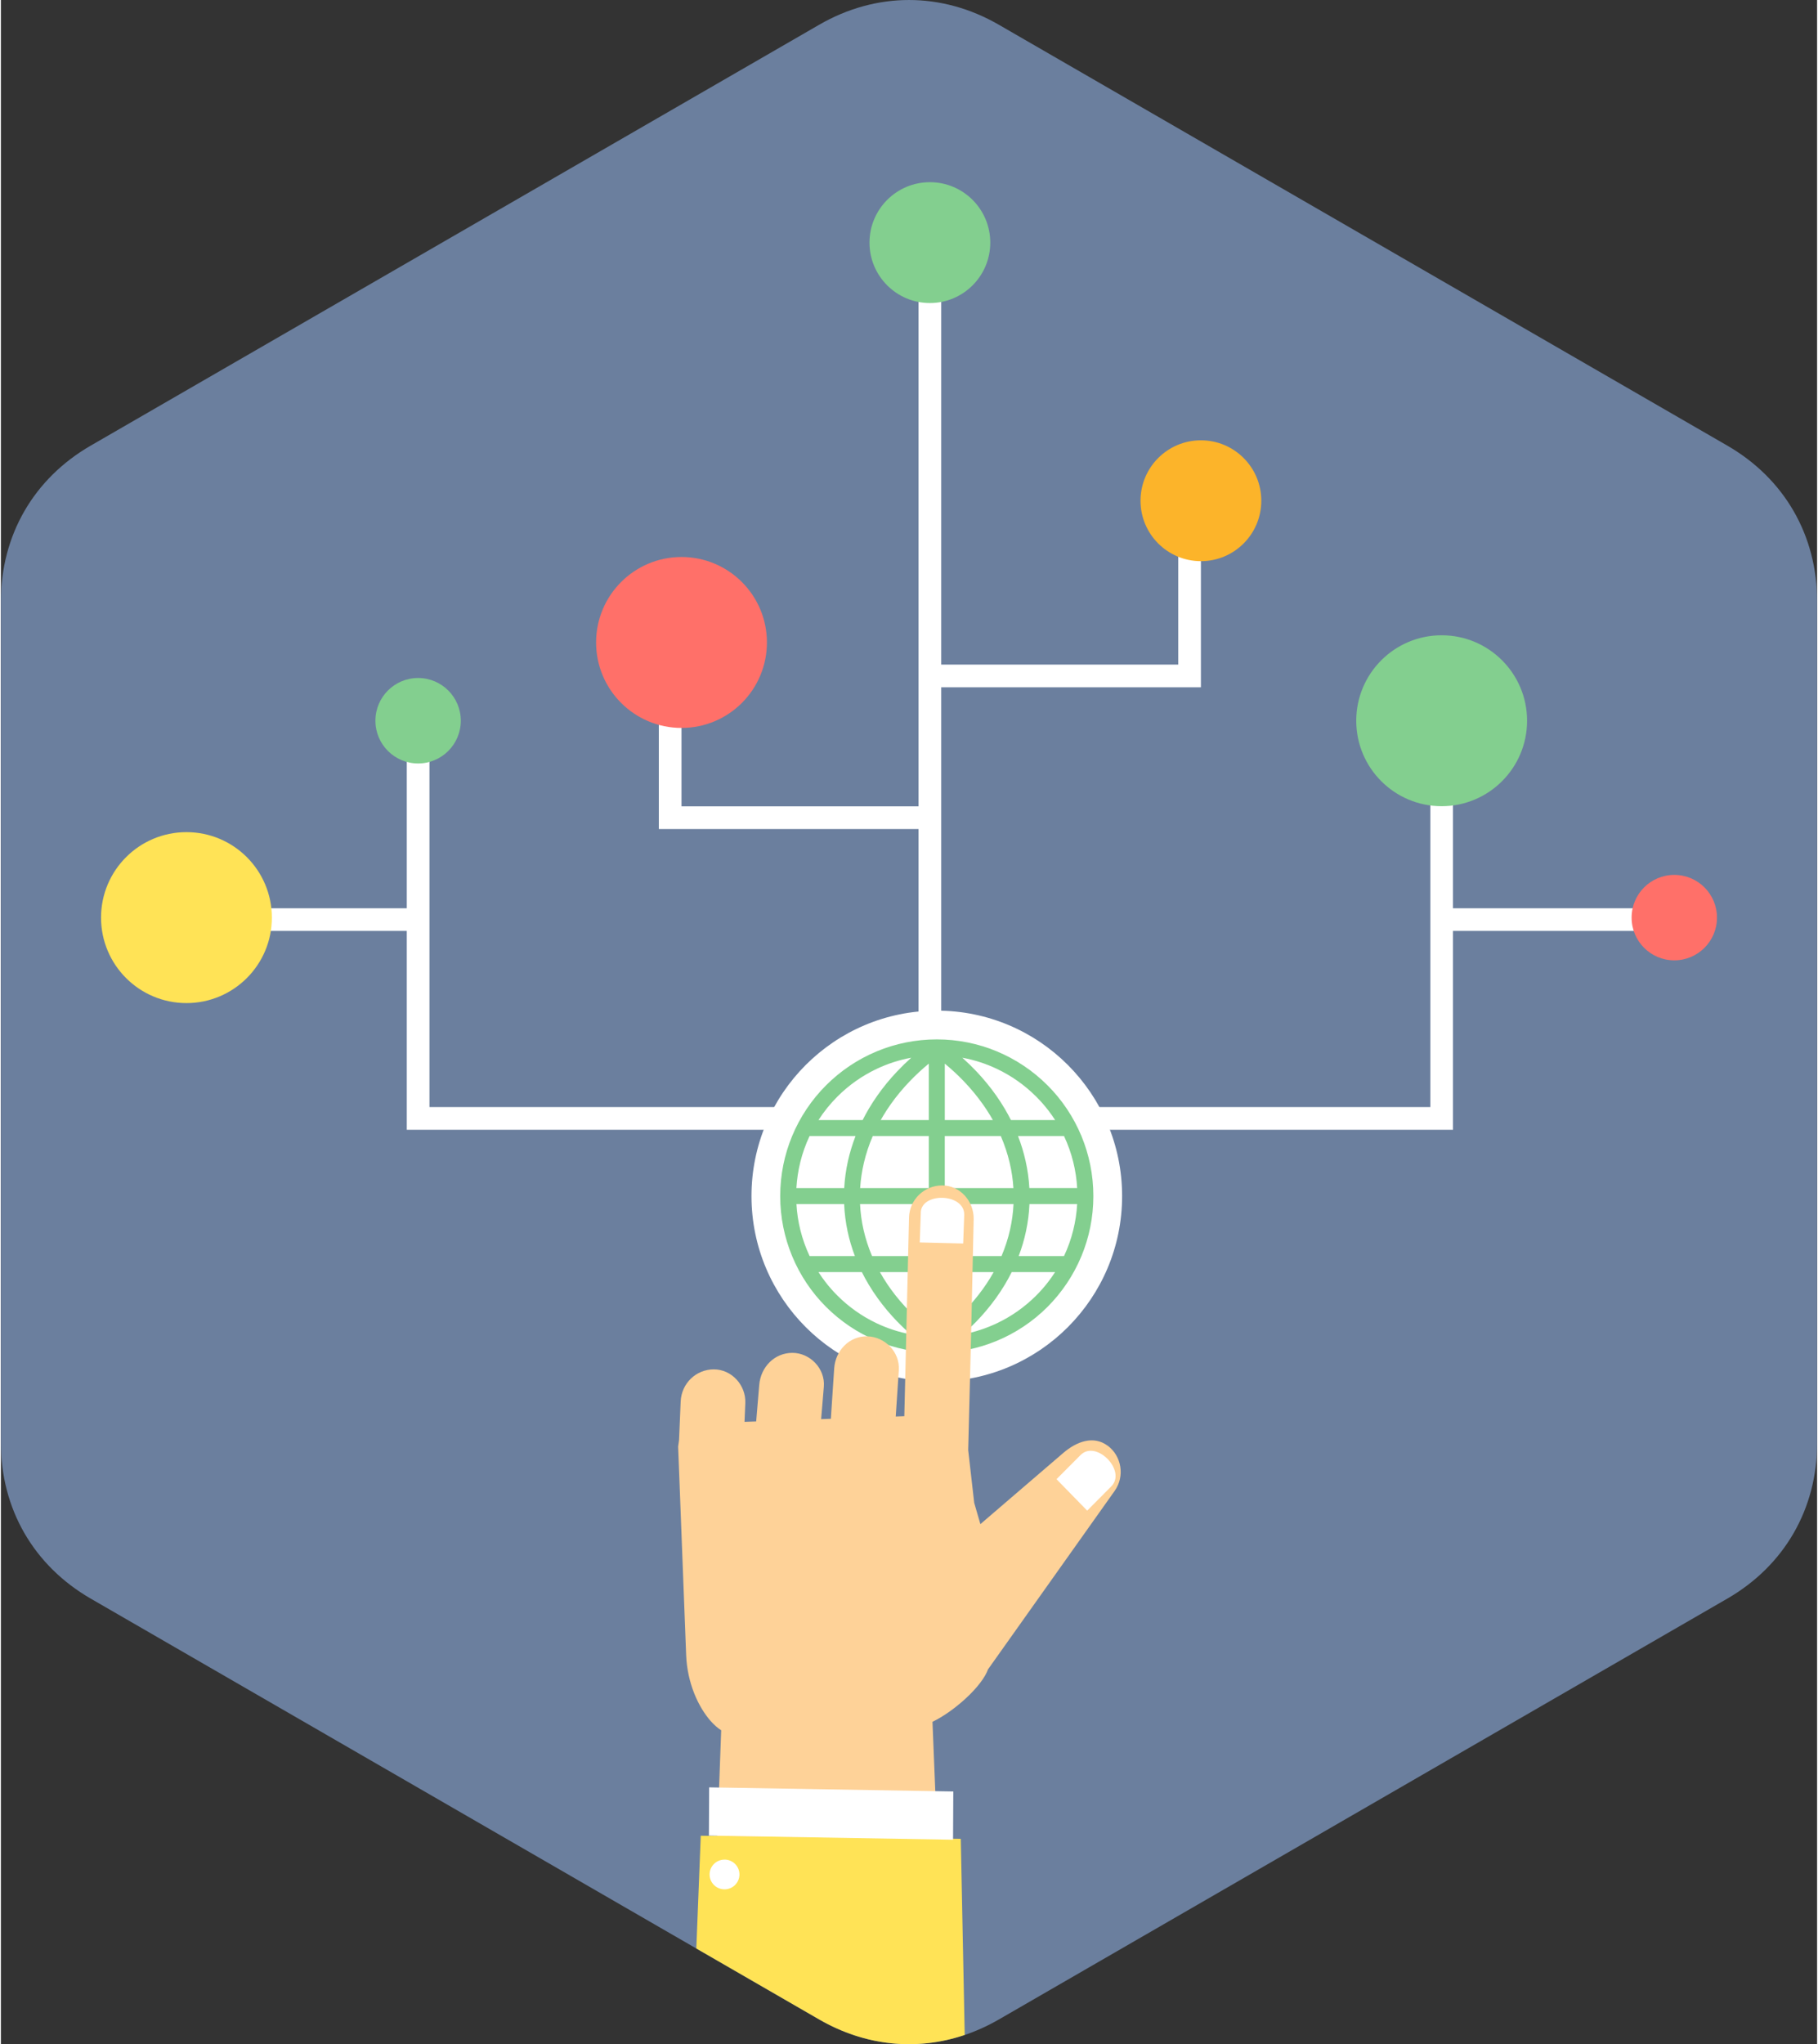
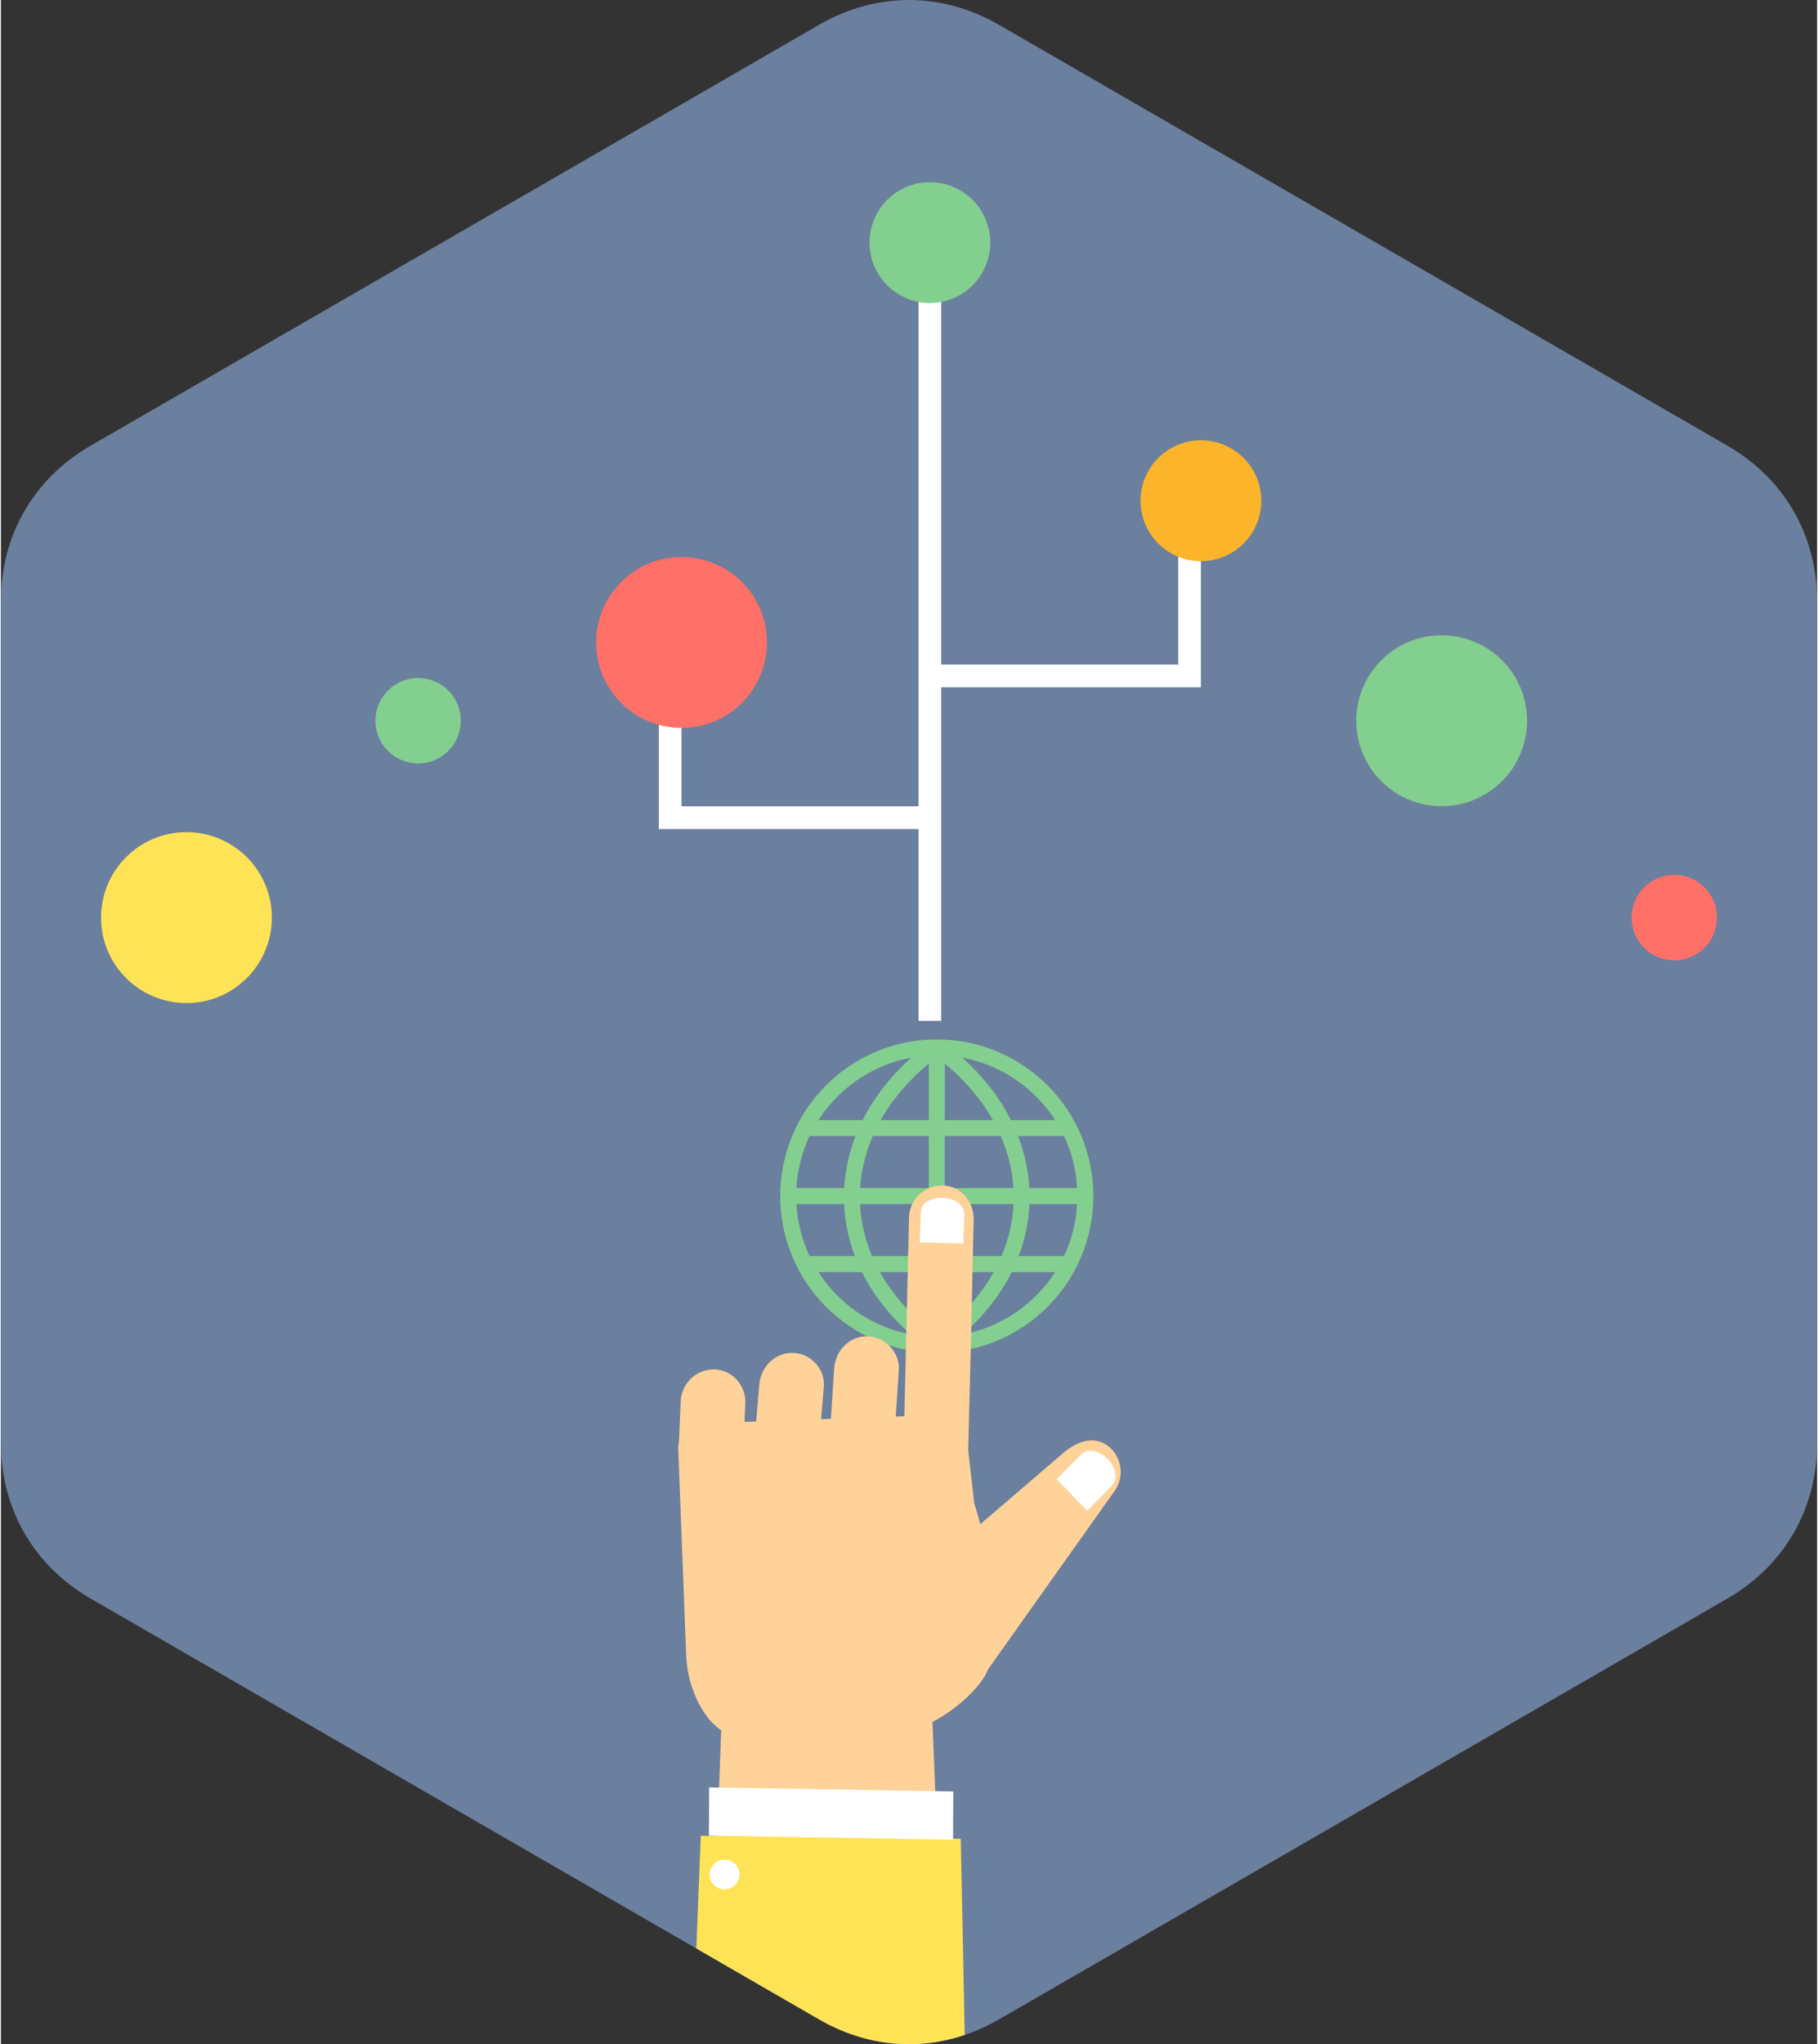
<svg xmlns="http://www.w3.org/2000/svg" height="218px" style="shape-rendering:geometricPrecision; text-rendering:geometricPrecision; image-rendering:optimizeQuality; fill-rule:evenodd; clip-rule:evenodd" version="1.1" viewBox="0 0 66704 75030" width="194px" xml:space="preserve">
  <rect x="0" y="0" width="66704" height="75030" fill="#333333" stroke="none" />
  <defs>
    <style type="text/css">
   
    .fil0 {fill:#6B7F9E}
    .fil6 {fill:#83CF8F}
    .fil7 {fill:#FCB42A}
    .fil4 {fill:#FED298}
    .fil8 {fill:#FF7069}
    .fil5 {fill:#FFE356}
    .fil1 {fill:white}
    .fil3 {fill:#83CF8F;fill-rule:nonzero}
    .fil2 {fill:white;fill-rule:nonzero}
   
  </style>
  </defs>
  <g id="Layer_x0020_1">
    <g id="_618182376">
      <path class="fil0" d="M36655 910l26748 15444c2100,1212 3302,3294 3302,5719l0 30885c0,2425 -1202,4507 -3302,5719l-26748 15444c-2100,1213 -4504,1213 -6605,0l-26748 -15444c-2100,-1212 -3302,-3294 -3302,-5719l0 -30885c0,-2425 1202,-4507 3302,-5719l26748 -15444c2100,-1213 4504,-1213 6605,0z" />
      <g>
-         <path class="fil1" d="M34373 37094c3759,0 6806,3047 6806,6806 0,3758 -3047,6806 -6806,6806 -3758,0 -6806,-3047 -6806,-6806 0,-3759 3047,-6806 6806,-6806z" />
-         <path class="fil2" d="M14907 34168l-8110 0 0 -832 8110 0 0 -6882 833 0 0 14180 12862 0 0 832 -13279 0 -416 0 0 -416 0 -6882zm38424 0l8110 0 0 -832 -8110 0 0 -6882 -832 0 0 14180 -12177 0 0 832 12593 0 416 0 0 -416 0 -6882z" />
        <path class="fil3" d="M34373 38150c777,0 1521,155 2198,436 705,292 1338,719 1868,1249 530,529 957,1163 1248,1867 281,678 436,1421 436,2199 0,778 -155,1521 -436,2199 -292,705 -719,1338 -1248,1868 -530,530 -1163,957 -1868,1248 -678,281 -1421,436 -2198,436 -778,0 -1521,-155 -2199,-436 -705,-292 -1338,-719 -1868,-1248 -530,-530 -957,-1163 -1248,-1868 -281,-678 -436,-1421 -436,-2199 0,-778 155,-1521 436,-2199 292,-705 719,-1338 1248,-1867 530,-530 1163,-957 1868,-1249 678,-281 1421,-436 2199,-436zm-4672 7953l1664 0c-114,-300 -204,-605 -269,-912 -70,-330 -112,-663 -126,-997l-1752 0c18,326 67,645 144,953 83,333 197,653 340,956zm2294 0l2084 0 0 -1909 -2525 0c15,315 57,630 128,942 74,325 178,648 313,967zm2671 0l2084 0c135,-318 240,-642 313,-967 70,-312 113,-627 128,-942l-2525 0 0 1909zm2715 0l1664 0c143,-303 258,-623 340,-956 76,-308 125,-627 143,-953l-1752 0c-14,334 -57,668 -127,997 -65,307 -155,611 -269,912zm1338 587l-1595 0c-76,153 -159,305 -249,455 -103,172 -215,343 -337,511 -210,291 -447,574 -709,846 -156,161 -322,319 -497,473 438,-82 856,-220 1248,-406 539,-255 1027,-601 1444,-1018l0 0c158,-158 306,-326 442,-503 89,-116 173,-235 253,-359zm-2257 0l-1796 0 0 2081c243,-196 468,-398 675,-607 271,-273 512,-557 722,-849 93,-129 183,-264 268,-402 46,-74 89,-149 131,-223zm-2383 0l-1796 0c41,74 85,149 131,223 85,138 175,273 268,402 211,292 452,576 722,849 207,208 432,411 675,607l0 -2081zm-2458 0l-1595 0c79,124 164,243 253,359 136,177 284,345 442,503l0 0c417,417 905,763 1444,1018 392,185 811,323 1249,406 -175,-154 -341,-312 -497,-473 -263,-272 -500,-555 -710,-846 -122,-168 -234,-339 -337,-511 -90,-151 -173,-302 -249,-455zm-1595 -5579l1623 0c71,-141 148,-282 231,-422 96,-162 200,-323 311,-480 212,-302 453,-596 721,-879 164,-174 338,-343 523,-508 -443,81 -868,220 -1264,407 -541,255 -1031,602 -1449,1021 -262,261 -495,550 -695,862zm2287 0l1766 0 0 -2072c-244,201 -470,411 -679,627 -273,282 -516,576 -730,880 -87,123 -168,248 -244,373 -39,63 -76,127 -113,192zm2353 0l1766 0c-36,-64 -74,-128 -112,-192 -76,-125 -158,-250 -245,-373 -214,-303 -456,-598 -729,-880 -209,-216 -436,-426 -679,-627l0 2072zm2430 0l1623 0c-79,-123 -164,-243 -253,-358 -135,-176 -283,-344 -443,-503 -419,-419 -908,-766 -1449,-1021 -397,-188 -821,-326 -1264,-407 185,165 359,335 523,508 268,283 508,577 721,879 111,158 215,318 311,480 83,140 160,281 231,422zm1949 587l-1689 0c116,300 209,605 278,913 74,330 120,662 139,995l1755 0c-18,-326 -67,-645 -143,-953 -82,-333 -197,-653 -340,-956zm-2321 0l-2058 0 0 1909 2521 0c-19,-313 -66,-626 -140,-938 -78,-328 -186,-653 -323,-971zm-2645 0l-2058 0c-137,318 -245,642 -323,971 -74,312 -121,625 -140,938l2521 0 0 -1909zm-2690 0l-1689 0c-143,303 -258,623 -340,956 -76,308 -125,627 -144,953l1756 0c19,-333 65,-666 138,-995 69,-308 162,-613 278,-913z" />
        <polygon class="fil2" points="33702,30429 24581,30429 24164,30429 24164,30012 24164,23581 24997,23581 24997,29596 33702,29596 33702,21197 33702,10123 34535,10123 34535,21197 34535,24393 43241,24393 43241,18379 44073,18379 44073,24810 44073,25226 43657,25226 34535,25226 34535,37469 33702,37469 " />
        <path class="fil4" d="M40647 53063l0 0c-519,-384 -1137,-156 -1628,265l-3045 2613 -227 -781 -221 -1938 107 -4218 94 -4252c14,-666 -503,-1242 -1156,-1242l0 0c-653,0 -1201,513 -1218,1179l-173 7291 -315 11 113 -1700c44,-664 -504,-1224 -1156,-1242 -653,-17 -1174,515 -1218,1179l-122 1847 -357 13 99 -1191c55,-663 -503,-1242 -1156,-1242l0 0c-653,0 -1162,516 -1217,1179l-112 1338 -428 15 29 -684c28,-665 -503,-1242 -1156,-1242l0 0c-653,0 -1189,514 -1218,1179l-60 1417 -33 241 294 7644c39,1037 450,1915 899,2424 129,146 260,261 388,341l-291 7929c2338,495 4762,758 7247,758 391,0 779,-9 1167,-22l-363 -8975c775,-371 1818,-1285 2047,-1943l2 4 4643 -6538c376,-530 259,-1277 -260,-1660z" />
        <path class="fil5" d="M35254 67492l-9550 -113 -163 4138 4509 2603c1691,977 3580,1167 5348,570l-144 -7199z" />
        <polygon class="fil1" points="34979,65754 26012,65603 26003,67373 34970,67525 " />
        <path class="fil1" d="M26582 68255c-303,-3 -551,239 -554,540 -3,301 240,548 543,551 303,3 551,-239 554,-541 3,-301 -240,-548 -543,-551z" />
        <path class="fil1" d="M33784 44558l-37 1044 1595 39 38 -1044c29,-822 -1645,-853 -1595,-39zm5870 8846l-884 888 1126 1154 884 -888c575,-577 -555,-1726 -1126,-1153z" />
        <path class="fil6" d="M34119 6687c1225,0 2218,993 2218,2218 0,1225 -993,2218 -2218,2218 -1225,0 -2218,-993 -2218,-2218 0,-1225 993,-2218 2218,-2218z" />
        <path class="fil7" d="M44073 16161c1225,0 2218,993 2218,2218 0,1225 -993,2218 -2218,2218 -1225,0 -2218,-993 -2218,-2218 0,-1225 993,-2218 2218,-2218z" />
        <path class="fil8" d="M24997 20444c1733,0 3137,1405 3137,3137 0,1733 -1404,3137 -3137,3137 -1733,0 -3137,-1404 -3137,-3137 0,-1733 1404,-3137 3137,-3137z" />
        <path class="fil6" d="M15323 24885c866,0 1568,702 1568,1568 0,866 -702,1569 -1568,1569 -866,0 -1568,-702 -1568,-1569 0,-866 702,-1568 1568,-1568z" />
        <path class="fil5" d="M6815 30543c1733,0 3137,1404 3137,3137 0,1733 -1405,3137 -3137,3137 -1733,0 -3137,-1404 -3137,-3137 0,-1733 1404,-3137 3137,-3137z" />
        <path class="fil8" d="M61459 32112c866,0 1568,702 1568,1568 0,866 -702,1568 -1568,1568 -866,0 -1568,-702 -1568,-1568 0,-866 702,-1568 1568,-1568z" />
        <path class="fil6" d="M52915 23317c1732,0 3137,1404 3137,3137 0,1733 -1405,3137 -3137,3137 -1733,0 -3137,-1404 -3137,-3137 0,-1733 1404,-3137 3137,-3137z" />
      </g>
    </g>
  </g>
</svg>